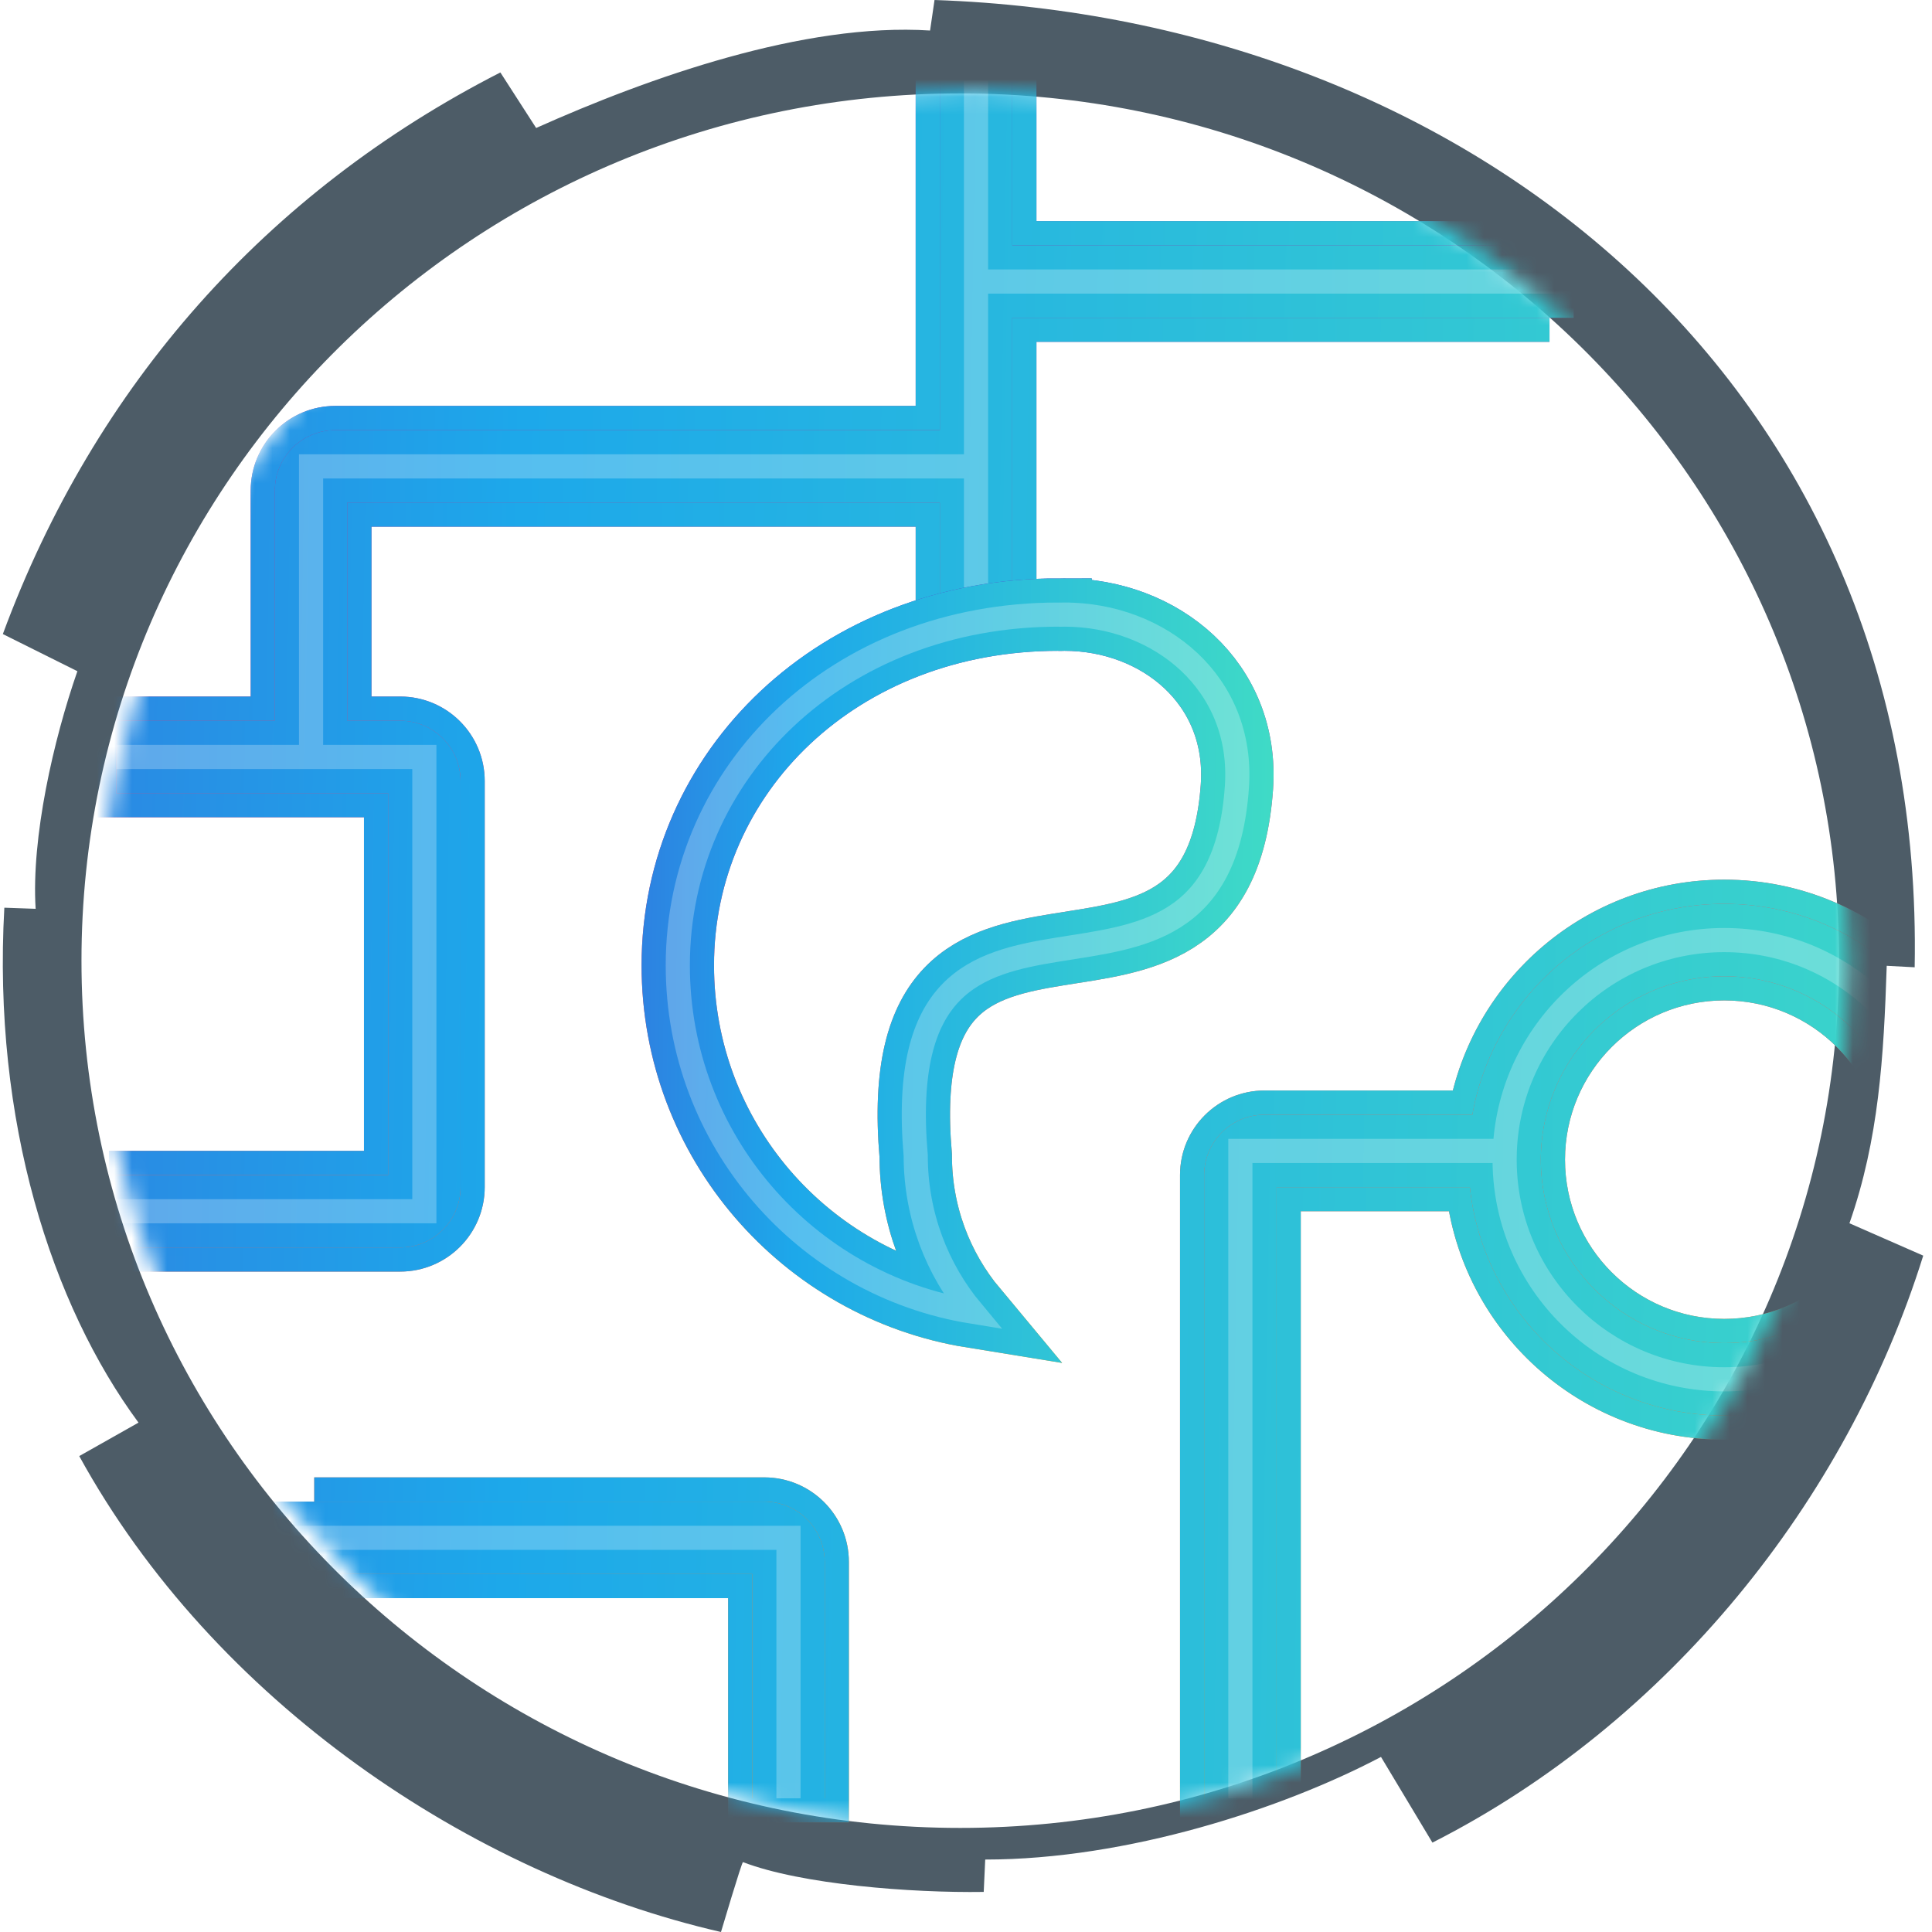
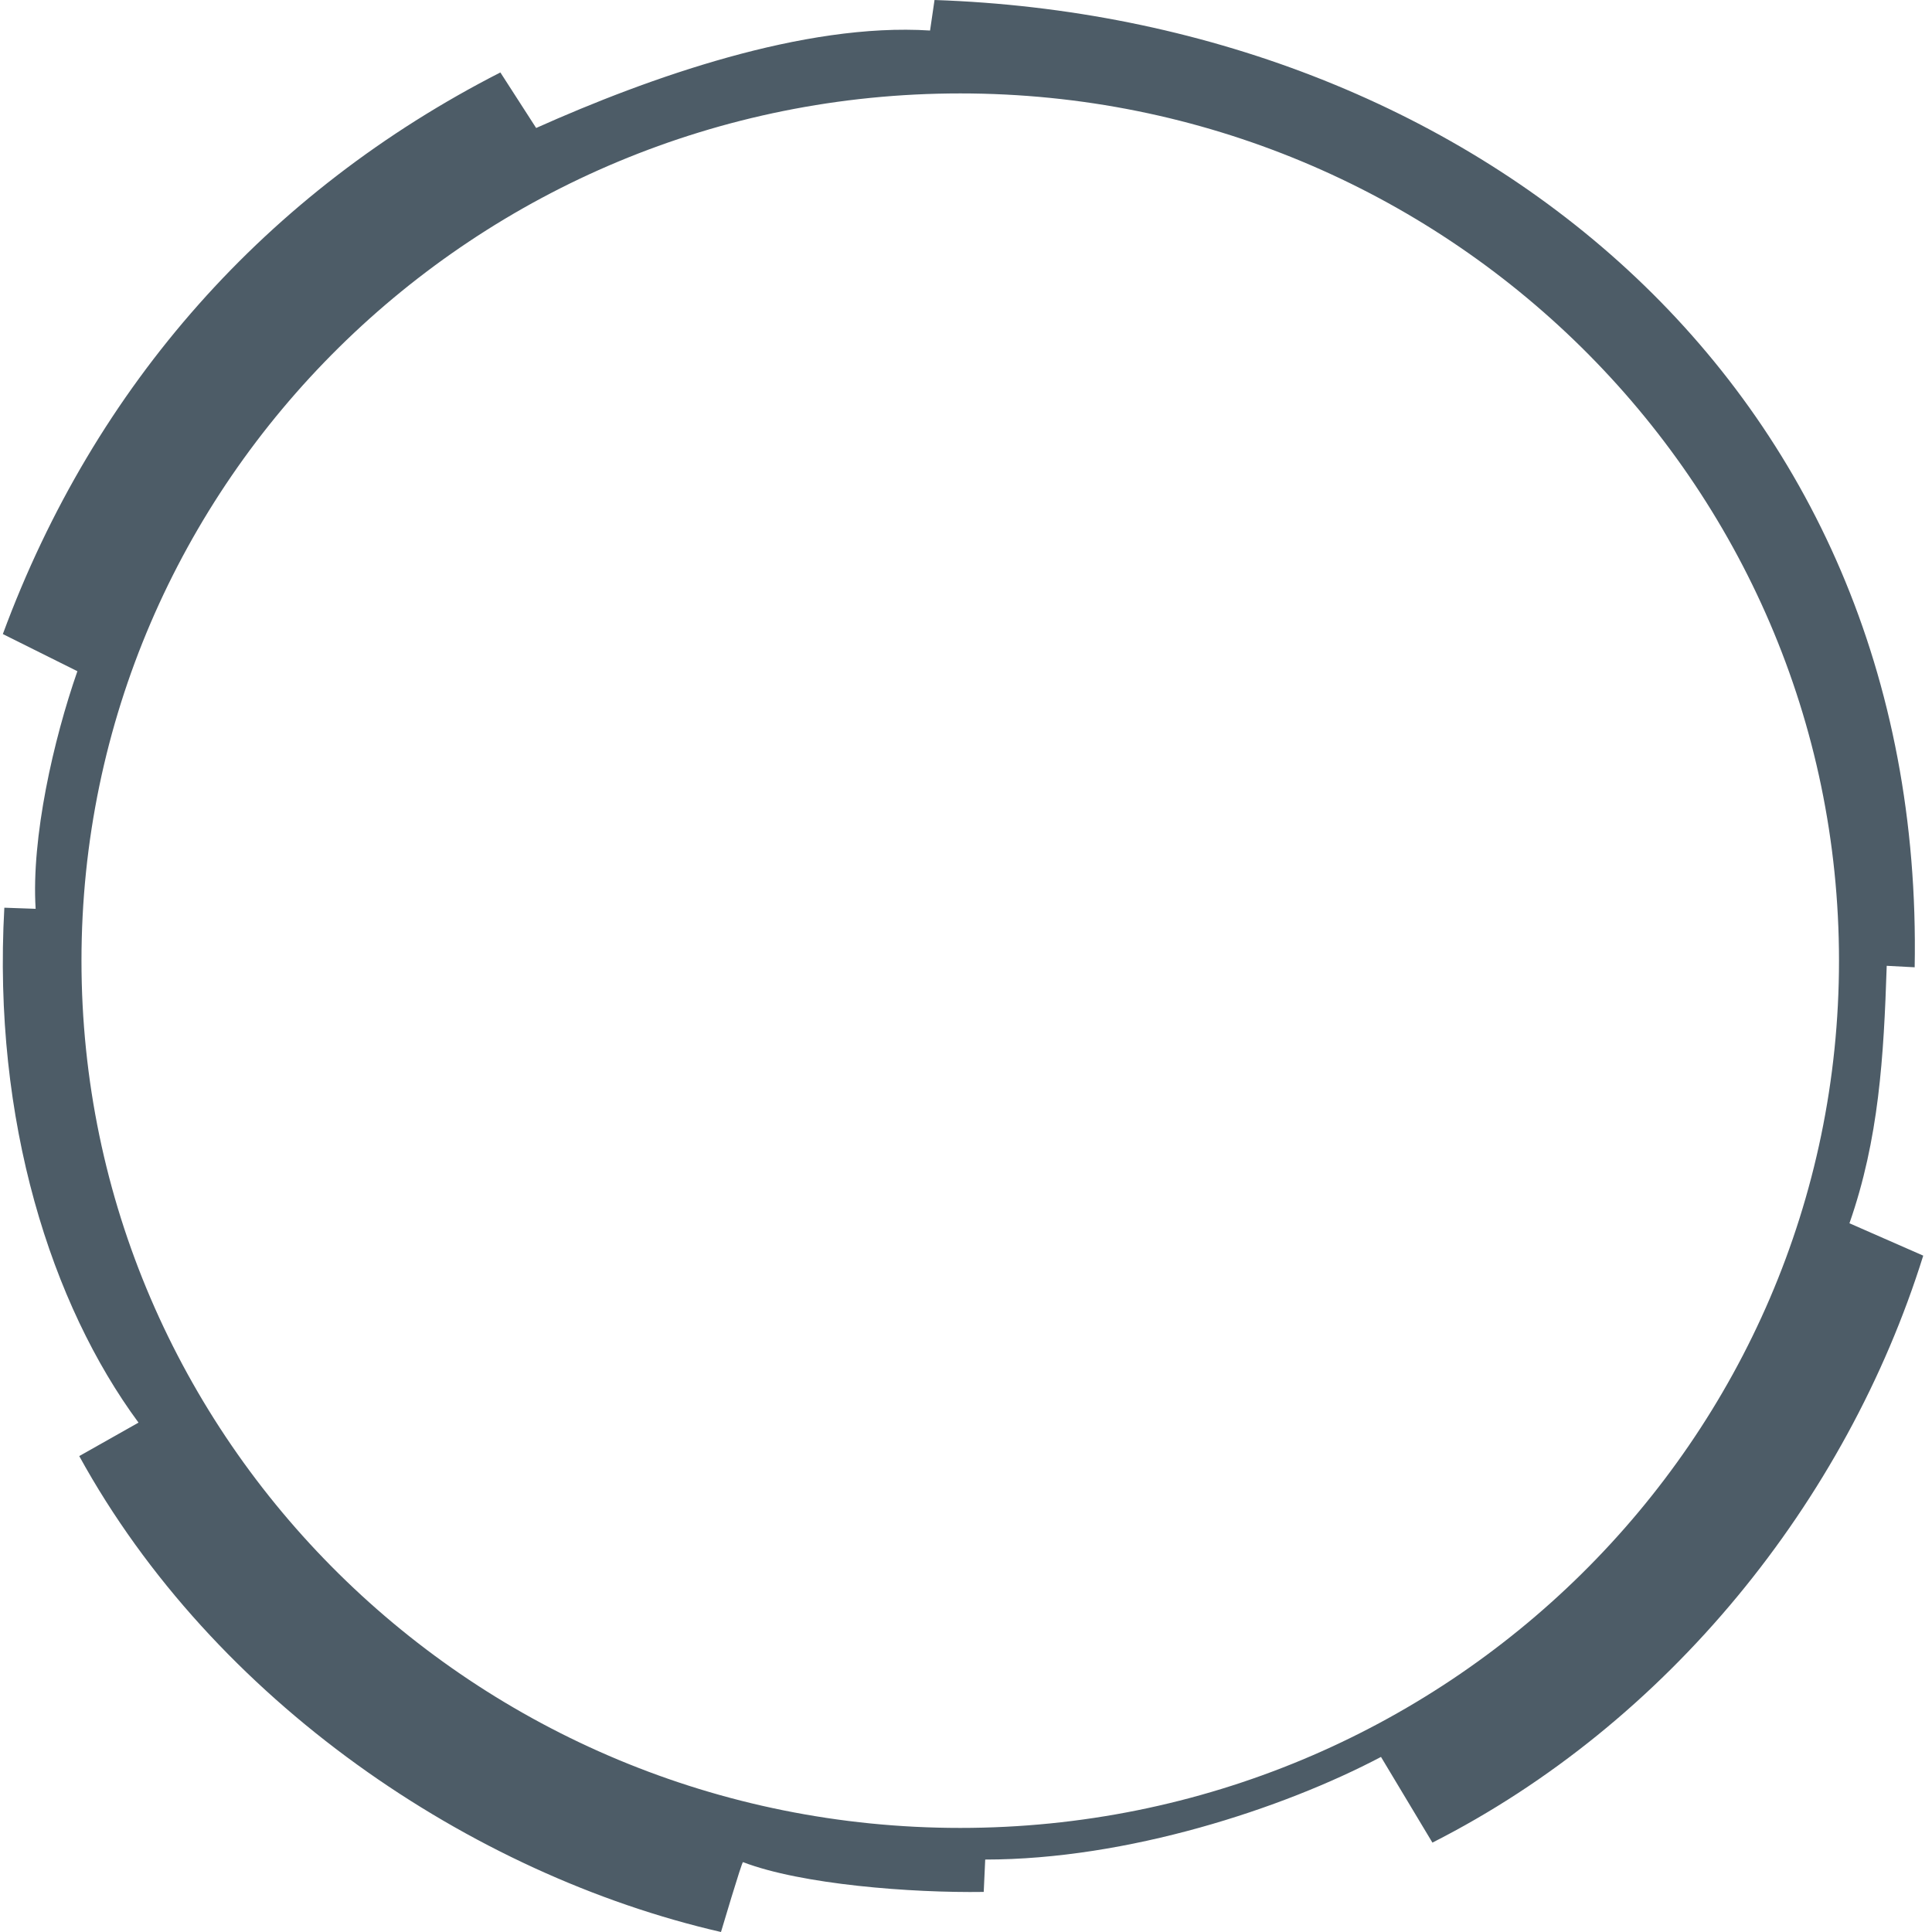
<svg xmlns="http://www.w3.org/2000/svg" width="110" height="110" viewBox="0 0 110 110" fill="none">
  <g clip-path="url(#clip0_1918_21491)">
    <path fill-rule="evenodd" clip-rule="evenodd" d="M109.013 55.073L107.422 54.989C107.252 60.183 106.976 64.853 105.3 69.648L109.501 71.491C105.13 85.479 94.966 98.106 81.556 104.911L78.628 100.032C73.026 102.985 64.178 105.875 56.094 105.875L56.009 107.718C51.893 107.78 45.633 107.299 42.302 106.021C42.238 106 41.05 110 41.05 110C26.812 106.733 12.172 96.849 4.512 82.903L7.886 80.998C2.942 74.297 -0.432 63.847 0.247 51.681L2.029 51.744C1.775 47.681 3.048 42.111 4.406 38.216L0.162 36.101C5.403 21.904 15.206 10.91 28.489 4.125L30.526 7.287C36.934 4.418 45.782 1.277 52.954 1.738L53.208 0C83.423 1.026 109.649 21.59 109.013 55.094V55.073ZM54.672 104.074C27.046 104.074 4.639 81.961 4.639 54.696C4.639 27.432 27.046 5.319 54.672 5.319C82.299 5.319 104.705 27.432 104.705 54.696C104.705 81.961 82.299 104.074 54.672 104.074Z" fill="#4D5C67" />
    <mask id="mask0_1918_21491" style="mask-type:alpha" maskUnits="userSpaceOnUse" x="5" y="5" width="101" height="100">
-       <ellipse cx="55.411" cy="54.65" rx="49.943" ry="49.575" fill="#C4C4C4" />
-     </mask>
+       </mask>
    <g mask="url(#mask0_1918_21491)">
      <g filter="url(#filter0_f_1918_21491)">
-         <path d="M57.635 5.502H59.01V4.127H57.635V5.502ZM57.635 13.964H56.26V15.339H57.635V13.964ZM53.51 5.502V4.127H52.135V5.502H53.51ZM53.51 24.488V25.863H54.885V24.488H53.51ZM15.649 41.033V42.408H17.024V41.033H15.649ZM6.626 41.033V39.658H5.251V41.033H6.626ZM6.626 45.158H5.251V46.533H6.626V45.158ZM22.098 45.158H23.473V43.783H22.098V45.158ZM22.098 66.899V68.274H23.473V66.899H22.098ZM7.578 66.899V65.524H6.203V66.899H7.578ZM7.578 71.024H6.203V72.399H7.578V71.024ZM19.774 41.033H18.399V42.408H19.774V41.033ZM19.774 28.613V27.238H18.399V28.613H19.774ZM53.51 28.613H54.885V27.238H53.51V28.613ZM53.51 34.189H52.135V35.564H53.51V34.189ZM57.635 34.189V35.564H59.01V34.189H57.635ZM57.635 18.089V16.714H56.26V18.089H57.635ZM86.847 18.089V19.464H88.222V18.089H86.847ZM86.847 13.964H88.222V12.589H86.847V13.964ZM83.83 63.464V64.839H84.982L85.183 63.704L83.83 63.464ZM83.688 67.589L85.055 67.443L84.924 66.214H83.688V67.589ZM72.685 67.589V66.214H71.31V67.589H72.685ZM72.685 102.383V103.758H74.06V102.383H72.685ZM68.56 102.383H67.185V103.758H68.56V102.383ZM19.267 89.616H17.892V90.991H19.267V89.616ZM42.831 89.616H44.206V88.241H42.831V89.616ZM19.267 85.491V84.116H17.892V85.491H19.267ZM46.956 102.383V103.758H48.331V102.383H46.956ZM42.831 102.383H41.456V103.758H42.831V102.383ZM56.26 5.502V13.964H59.01V5.502H56.26ZM53.51 6.877H57.635V4.127H53.51V6.877ZM54.885 16.026V5.502H52.135V16.026H54.885ZM54.885 24.488V16.026H52.135V24.488H54.885ZM19.087 25.863H53.51V23.113H19.087V25.863ZM17.024 27.925C17.024 26.786 17.947 25.863 19.087 25.863V23.113C16.429 23.113 14.274 25.267 14.274 27.925H17.024ZM17.024 41.033V27.925H14.274V41.033H17.024ZM6.626 42.408H15.649V39.658H6.626V42.408ZM8.001 45.158V41.033H5.251V45.158H8.001ZM22.098 43.783H6.626V46.533H22.098V43.783ZM23.473 66.899V45.158H20.723V66.899H23.473ZM7.578 68.274H22.098V65.524H7.578V68.274ZM8.953 71.024V66.899H6.203V71.024H8.953ZM22.785 69.649H7.578V72.399H22.785V69.649ZM24.848 67.586C24.848 68.725 23.924 69.649 22.785 69.649V72.399C25.443 72.399 27.598 70.244 27.598 67.586H24.848ZM24.848 44.47V67.586H27.598V44.47H24.848ZM22.785 42.408C23.924 42.408 24.848 43.331 24.848 44.47H27.598C27.598 41.812 25.443 39.658 22.785 39.658V42.408ZM19.774 42.408H22.785V39.658H19.774V42.408ZM18.399 28.613V41.033H21.149V28.613H18.399ZM53.51 27.238H19.774V29.988H53.51V27.238ZM54.885 34.189V28.613H52.135V34.189H54.885ZM57.635 32.814H53.51V35.564H57.635V32.814ZM56.26 26.55V34.189H59.01V26.55H56.26ZM56.26 18.089V26.55H59.01V18.089H56.26ZM75.412 16.714H57.635V19.464H75.412V16.714ZM86.847 16.714H75.412V19.464H86.847V16.714ZM85.472 13.964V18.089H88.222V13.964H85.472ZM75.412 15.339H86.847V12.589H75.412V15.339ZM57.635 15.339H75.412V12.589H57.635V15.339ZM85.183 63.704C86.28 57.526 91.679 52.834 98.172 52.834V50.084C90.323 50.084 83.801 55.755 82.476 63.223L85.183 63.704ZM98.172 52.834C105.458 52.834 111.364 58.74 111.364 66.026H114.114C114.114 57.222 106.977 50.084 98.172 50.084V52.834ZM111.364 66.026C111.364 73.312 105.458 79.218 98.172 79.218V81.968C106.977 81.968 114.114 74.831 114.114 66.026H111.364ZM98.172 79.218C91.365 79.218 85.761 74.062 85.055 67.443L82.32 67.734C83.174 75.737 89.944 81.968 98.172 81.968V79.218ZM83.688 66.214H72.685V68.964H83.688V66.214ZM71.31 67.589V102.383H74.06V67.589H71.31ZM72.685 101.008H68.56V103.758H72.685V101.008ZM69.935 102.383V66.901H67.185V102.383H69.935ZM69.935 66.901C69.935 65.762 70.858 64.839 71.997 64.839V62.089C69.34 62.089 67.185 64.243 67.185 66.901H69.935ZM71.997 64.839H83.83V62.089H71.997V64.839ZM19.267 90.991H42.831V88.241H19.267V90.991ZM17.892 85.491V89.616H20.642V85.491H17.892ZM43.518 84.116H19.267V86.866H43.518V84.116ZM48.331 88.929C48.331 86.271 46.176 84.116 43.518 84.116V86.866C44.657 86.866 45.581 87.79 45.581 88.929H48.331ZM48.331 102.383V88.929H45.581V102.383H48.331ZM42.831 103.758H46.956V101.008H42.831V103.758ZM41.456 89.616V102.383H44.206V89.616H41.456ZM98.172 54.209C91.646 54.209 86.355 59.5 86.355 66.026H89.105C89.105 61.019 93.164 56.959 98.172 56.959V54.209ZM109.989 66.026C109.989 59.5 104.698 54.209 98.172 54.209V56.959C103.18 56.959 107.239 61.019 107.239 66.026H109.989ZM98.172 77.843C104.698 77.843 109.989 72.553 109.989 66.026H107.239C107.239 71.034 103.18 75.093 98.172 75.093V77.843ZM86.355 66.026C86.355 72.553 91.646 77.843 98.172 77.843V75.093C93.164 75.093 89.105 71.034 89.105 66.026H86.355Z" fill="url(#paint0_linear_1918_21491)" />
+         <path d="M57.635 5.502H59.01V4.127H57.635V5.502ZM57.635 13.964H56.26V15.339H57.635V13.964ZM53.51 5.502V4.127H52.135V5.502H53.51ZM53.51 24.488V25.863H54.885V24.488H53.51ZM15.649 41.033V42.408H17.024V41.033H15.649ZM6.626 41.033V39.658H5.251V41.033H6.626ZM6.626 45.158H5.251V46.533H6.626V45.158ZM22.098 45.158H23.473V43.783H22.098V45.158ZM22.098 66.899V68.274H23.473V66.899H22.098ZM7.578 66.899V65.524H6.203V66.899H7.578ZM7.578 71.024H6.203V72.399H7.578V71.024ZM19.774 41.033H18.399V42.408H19.774V41.033ZM19.774 28.613V27.238H18.399V28.613H19.774ZM53.51 28.613V27.238H53.51V28.613ZM53.51 34.189H52.135V35.564H53.51V34.189ZM57.635 34.189V35.564H59.01V34.189H57.635ZM57.635 18.089V16.714H56.26V18.089H57.635ZM86.847 18.089V19.464H88.222V18.089H86.847ZM86.847 13.964H88.222V12.589H86.847V13.964ZM83.83 63.464V64.839H84.982L85.183 63.704L83.83 63.464ZM83.688 67.589L85.055 67.443L84.924 66.214H83.688V67.589ZM72.685 67.589V66.214H71.31V67.589H72.685ZM72.685 102.383V103.758H74.06V102.383H72.685ZM68.56 102.383H67.185V103.758H68.56V102.383ZM19.267 89.616H17.892V90.991H19.267V89.616ZM42.831 89.616H44.206V88.241H42.831V89.616ZM19.267 85.491V84.116H17.892V85.491H19.267ZM46.956 102.383V103.758H48.331V102.383H46.956ZM42.831 102.383H41.456V103.758H42.831V102.383ZM56.26 5.502V13.964H59.01V5.502H56.26ZM53.51 6.877H57.635V4.127H53.51V6.877ZM54.885 16.026V5.502H52.135V16.026H54.885ZM54.885 24.488V16.026H52.135V24.488H54.885ZM19.087 25.863H53.51V23.113H19.087V25.863ZM17.024 27.925C17.024 26.786 17.947 25.863 19.087 25.863V23.113C16.429 23.113 14.274 25.267 14.274 27.925H17.024ZM17.024 41.033V27.925H14.274V41.033H17.024ZM6.626 42.408H15.649V39.658H6.626V42.408ZM8.001 45.158V41.033H5.251V45.158H8.001ZM22.098 43.783H6.626V46.533H22.098V43.783ZM23.473 66.899V45.158H20.723V66.899H23.473ZM7.578 68.274H22.098V65.524H7.578V68.274ZM8.953 71.024V66.899H6.203V71.024H8.953ZM22.785 69.649H7.578V72.399H22.785V69.649ZM24.848 67.586C24.848 68.725 23.924 69.649 22.785 69.649V72.399C25.443 72.399 27.598 70.244 27.598 67.586H24.848ZM24.848 44.47V67.586H27.598V44.47H24.848ZM22.785 42.408C23.924 42.408 24.848 43.331 24.848 44.47H27.598C27.598 41.812 25.443 39.658 22.785 39.658V42.408ZM19.774 42.408H22.785V39.658H19.774V42.408ZM18.399 28.613V41.033H21.149V28.613H18.399ZM53.51 27.238H19.774V29.988H53.51V27.238ZM54.885 34.189V28.613H52.135V34.189H54.885ZM57.635 32.814H53.51V35.564H57.635V32.814ZM56.26 26.55V34.189H59.01V26.55H56.26ZM56.26 18.089V26.55H59.01V18.089H56.26ZM75.412 16.714H57.635V19.464H75.412V16.714ZM86.847 16.714H75.412V19.464H86.847V16.714ZM85.472 13.964V18.089H88.222V13.964H85.472ZM75.412 15.339H86.847V12.589H75.412V15.339ZM57.635 15.339H75.412V12.589H57.635V15.339ZM85.183 63.704C86.28 57.526 91.679 52.834 98.172 52.834V50.084C90.323 50.084 83.801 55.755 82.476 63.223L85.183 63.704ZM98.172 52.834C105.458 52.834 111.364 58.74 111.364 66.026H114.114C114.114 57.222 106.977 50.084 98.172 50.084V52.834ZM111.364 66.026C111.364 73.312 105.458 79.218 98.172 79.218V81.968C106.977 81.968 114.114 74.831 114.114 66.026H111.364ZM98.172 79.218C91.365 79.218 85.761 74.062 85.055 67.443L82.32 67.734C83.174 75.737 89.944 81.968 98.172 81.968V79.218ZM83.688 66.214H72.685V68.964H83.688V66.214ZM71.31 67.589V102.383H74.06V67.589H71.31ZM72.685 101.008H68.56V103.758H72.685V101.008ZM69.935 102.383V66.901H67.185V102.383H69.935ZM69.935 66.901C69.935 65.762 70.858 64.839 71.997 64.839V62.089C69.34 62.089 67.185 64.243 67.185 66.901H69.935ZM71.997 64.839H83.83V62.089H71.997V64.839ZM19.267 90.991H42.831V88.241H19.267V90.991ZM17.892 85.491V89.616H20.642V85.491H17.892ZM43.518 84.116H19.267V86.866H43.518V84.116ZM48.331 88.929C48.331 86.271 46.176 84.116 43.518 84.116V86.866C44.657 86.866 45.581 87.79 45.581 88.929H48.331ZM48.331 102.383V88.929H45.581V102.383H48.331ZM42.831 103.758H46.956V101.008H42.831V103.758ZM41.456 89.616V102.383H44.206V89.616H41.456ZM98.172 54.209C91.646 54.209 86.355 59.5 86.355 66.026H89.105C89.105 61.019 93.164 56.959 98.172 56.959V54.209ZM109.989 66.026C109.989 59.5 104.698 54.209 98.172 54.209V56.959C103.18 56.959 107.239 61.019 107.239 66.026H109.989ZM98.172 77.843C104.698 77.843 109.989 72.553 109.989 66.026H107.239C107.239 71.034 103.18 75.093 98.172 75.093V77.843ZM86.355 66.026C86.355 72.553 91.646 77.843 98.172 77.843V75.093C93.164 75.093 89.105 71.034 89.105 66.026H86.355Z" fill="url(#paint0_linear_1918_21491)" />
        <path d="M57.635 5.502H59.01V4.127H57.635V5.502ZM57.635 13.964H56.26V15.339H57.635V13.964ZM53.51 5.502V4.127H52.135V5.502H53.51ZM53.51 24.488V25.863H54.885V24.488H53.51ZM15.649 41.033V42.408H17.024V41.033H15.649ZM6.626 41.033V39.658H5.251V41.033H6.626ZM6.626 45.158H5.251V46.533H6.626V45.158ZM22.098 45.158H23.473V43.783H22.098V45.158ZM22.098 66.899V68.274H23.473V66.899H22.098ZM7.578 66.899V65.524H6.203V66.899H7.578ZM7.578 71.024H6.203V72.399H7.578V71.024ZM19.774 41.033H18.399V42.408H19.774V41.033ZM19.774 28.613V27.238H18.399V28.613H19.774ZM53.51 28.613H54.885V27.238H53.51V28.613ZM53.51 34.189H52.135V35.564H53.51V34.189ZM57.635 34.189V35.564H59.01V34.189H57.635ZM57.635 18.089V16.714H56.26V18.089H57.635ZM86.847 18.089V19.464H88.222V18.089H86.847ZM86.847 13.964H88.222V12.589H86.847V13.964ZM83.83 63.464V64.839H84.982L85.183 63.704L83.83 63.464ZM83.688 67.589L85.055 67.443L84.924 66.214H83.688V67.589ZM72.685 67.589V66.214H71.31V67.589H72.685ZM72.685 102.383V103.758H74.06V102.383H72.685ZM68.56 102.383H67.185V103.758H68.56V102.383ZM19.267 89.616H17.892V90.991H19.267V89.616ZM42.831 89.616H44.206V88.241H42.831V89.616ZM19.267 85.491V84.116H17.892V85.491H19.267ZM46.956 102.383V103.758H48.331V102.383H46.956ZM42.831 102.383H41.456V103.758H42.831V102.383ZM56.26 5.502V13.964H59.01V5.502H56.26ZM53.51 6.877H57.635V4.127H53.51V6.877ZM54.885 16.026V5.502H52.135V16.026H54.885ZM54.885 24.488V16.026H52.135V24.488H54.885ZM19.087 25.863H53.51V23.113H19.087V25.863ZM17.024 27.925C17.024 26.786 17.947 25.863 19.087 25.863V23.113C16.429 23.113 14.274 25.267 14.274 27.925H17.024ZM17.024 41.033V27.925H14.274V41.033H17.024ZM6.626 42.408H15.649V39.658H6.626V42.408ZM8.001 45.158V41.033H5.251V45.158H8.001ZM22.098 43.783H6.626V46.533H22.098V43.783ZM23.473 66.899V45.158H20.723V66.899H23.473ZM7.578 68.274H22.098V65.524H7.578V68.274ZM8.953 71.024V66.899H6.203V71.024H8.953ZM22.785 69.649H7.578V72.399H22.785V69.649ZM24.848 67.586C24.848 68.725 23.924 69.649 22.785 69.649V72.399C25.443 72.399 27.598 70.244 27.598 67.586H24.848ZM24.848 44.47V67.586H27.598V44.47H24.848ZM22.785 42.408C23.924 42.408 24.848 43.331 24.848 44.47H27.598C27.598 41.812 25.443 39.658 22.785 39.658V42.408ZM19.774 42.408H22.785V39.658H19.774V42.408ZM18.399 28.613V41.033H21.149V28.613H18.399ZM53.51 27.238H19.774V29.988H53.51V27.238ZM54.885 34.189V28.613H52.135V34.189H54.885ZM57.635 32.814H53.51V35.564H57.635V32.814ZM56.26 26.55V34.189H59.01V26.55H56.26ZM56.26 18.089V26.55H59.01V18.089H56.26ZM75.412 16.714H57.635V19.464H75.412V16.714ZM86.847 16.714H75.412V19.464H86.847V16.714ZM85.472 13.964V18.089H88.222V13.964H85.472ZM75.412 15.339H86.847V12.589H75.412V15.339ZM57.635 15.339H75.412V12.589H57.635V15.339ZM85.183 63.704C86.28 57.526 91.679 52.834 98.172 52.834V50.084C90.323 50.084 83.801 55.755 82.476 63.223L85.183 63.704ZM98.172 52.834C105.458 52.834 111.364 58.74 111.364 66.026H114.114C114.114 57.222 106.977 50.084 98.172 50.084V52.834ZM111.364 66.026C111.364 73.312 105.458 79.218 98.172 79.218V81.968C106.977 81.968 114.114 74.831 114.114 66.026H111.364ZM98.172 79.218C91.365 79.218 85.761 74.062 85.055 67.443L82.32 67.734C83.174 75.737 89.944 81.968 98.172 81.968V79.218ZM83.688 66.214H72.685V68.964H83.688V66.214ZM71.31 67.589V102.383H74.06V67.589H71.31ZM72.685 101.008H68.56V103.758H72.685V101.008ZM69.935 102.383V66.901H67.185V102.383H69.935ZM69.935 66.901C69.935 65.762 70.858 64.839 71.997 64.839V62.089C69.34 62.089 67.185 64.243 67.185 66.901H69.935ZM71.997 64.839H83.83V62.089H71.997V64.839ZM19.267 90.991H42.831V88.241H19.267V90.991ZM17.892 85.491V89.616H20.642V85.491H17.892ZM43.518 84.116H19.267V86.866H43.518V84.116ZM48.331 88.929C48.331 86.271 46.176 84.116 43.518 84.116V86.866C44.657 86.866 45.581 87.79 45.581 88.929H48.331ZM48.331 102.383V88.929H45.581V102.383H48.331ZM42.831 103.758H46.956V101.008H42.831V103.758ZM41.456 89.616V102.383H44.206V89.616H41.456ZM98.172 54.209C91.646 54.209 86.355 59.5 86.355 66.026H89.105C89.105 61.019 93.164 56.959 98.172 56.959V54.209ZM109.989 66.026C109.989 59.5 104.698 54.209 98.172 54.209V56.959C103.18 56.959 107.239 61.019 107.239 66.026H109.989ZM98.172 77.843C104.698 77.843 109.989 72.553 109.989 66.026H107.239C107.239 71.034 103.18 75.093 98.172 75.093V77.843ZM86.355 66.026C86.355 72.553 91.646 77.843 98.172 77.843V75.093C93.164 75.093 89.105 71.034 89.105 66.026H86.355Z" fill="url(#paint1_linear_1918_21491)" />
      </g>
      <path fill-rule="evenodd" clip-rule="evenodd" d="M57.635 13.967V4.13H53.51V16.029V24.491H19.086C17.187 24.491 15.648 26.03 15.648 27.929V41.035H6.626V45.16H22.098V66.9H6.203V71.025H22.785C24.684 71.025 26.223 69.486 26.223 67.588V44.472C26.223 42.574 24.684 41.035 22.785 41.035H19.773V28.616H53.51V34.192H57.635V26.554V18.092H75.411H89.596V13.967H75.411H57.635ZM83.829 63.467C85.039 56.643 91 51.461 98.171 51.461C106.217 51.461 112.739 57.983 112.739 66.028C112.739 74.073 106.217 80.595 98.171 80.595C90.655 80.595 84.468 74.902 83.687 67.592H72.684V102.387H68.559V66.905C68.559 65.006 70.098 63.467 71.997 63.467H83.829ZM42.83 89.62H15.141V85.495H43.517C45.416 85.495 46.955 87.034 46.955 88.932V102.387H42.83V89.62ZM87.729 66.028C87.729 60.261 92.404 55.586 98.171 55.586C103.939 55.586 108.614 60.261 108.614 66.028C108.614 71.795 103.939 76.47 98.171 76.47C92.404 76.47 87.729 71.795 87.729 66.028Z" fill="url(#paint2_linear_1918_21491)" />
-       <path fill-rule="evenodd" clip-rule="evenodd" d="M57.635 13.967V4.13H53.51V16.029V24.491H19.086C17.187 24.491 15.648 26.03 15.648 27.929V41.035H6.626V45.16H22.098V66.9H6.203V71.025H22.785C24.684 71.025 26.223 69.486 26.223 67.588V44.472C26.223 42.574 24.684 41.035 22.785 41.035H19.773V28.616H53.51V34.192H57.635V26.554V18.092H75.411H89.596V13.967H75.411H57.635ZM83.829 63.467C85.039 56.643 91 51.461 98.171 51.461C106.217 51.461 112.739 57.983 112.739 66.028C112.739 74.073 106.217 80.595 98.171 80.595C90.655 80.595 84.468 74.902 83.687 67.592H72.684V102.387H68.559V66.905C68.559 65.006 70.098 63.467 71.997 63.467H83.829ZM42.83 89.62H15.141V85.495H43.517C45.416 85.495 46.955 87.034 46.955 88.932V102.387H42.83V89.62ZM87.729 66.028C87.729 60.261 92.404 55.586 98.171 55.586C103.939 55.586 108.614 60.261 108.614 66.028C108.614 71.795 103.939 76.47 98.171 76.47C92.404 76.47 87.729 71.795 87.729 66.028Z" fill="url(#paint3_linear_1918_21491)" />
      <path fill-rule="evenodd" clip-rule="evenodd" d="M56.259 15.342V4.13H54.884V16.029V25.866H17.711H17.023V26.554V42.41H6.626V43.785H23.473V68.275H6.203V69.65H24.16H24.848V68.963V43.097V42.41H24.16H18.398V27.241H54.884V34.192H56.259V26.554V16.717H75.411H89.596V15.342H75.411H56.259ZM69.934 64.842H70.621H85.032C85.632 58.112 91.285 52.836 98.171 52.836C105.457 52.836 111.364 58.742 111.364 66.028C111.364 73.314 105.457 79.22 98.171 79.22C90.949 79.22 85.082 73.416 84.981 66.217H71.309V102.387H69.934V65.53V64.842ZM86.355 66.152C86.422 72.621 91.687 77.845 98.171 77.845C104.698 77.845 109.989 72.554 109.989 66.028C109.989 59.502 104.698 54.211 98.171 54.211C91.687 54.211 86.422 59.434 86.355 65.904V66.152ZM44.205 88.245H16.516V86.87H44.892H45.58V87.557V102.387H44.205V88.245Z" fill="white" fill-opacity="0.25" />
      <g filter="url(#filter1_f_1918_21491)">
-         <path d="M52.137 65.798C52.137 69.177 53.344 72.274 55.352 74.681C45.848 73.142 38.591 64.901 38.591 54.965C38.591 43.934 47.734 34.992 60.264 34.992C60.265 35.004 60.568 34.992 60.603 34.992C66.027 34.992 70.838 38.89 70.424 44.809C69.279 61.145 50.443 46.163 52.137 65.798Z" stroke="url(#paint4_linear_1918_21491)" stroke-width="2.75" />
        <path d="M52.137 65.798C52.137 69.177 53.344 72.274 55.352 74.681C45.848 73.142 38.591 64.901 38.591 54.965C38.591 43.934 47.734 34.992 60.264 34.992C60.265 35.004 60.568 34.992 60.603 34.992C66.027 34.992 70.838 38.89 70.424 44.809C69.279 61.145 50.443 46.163 52.137 65.798Z" stroke="url(#paint5_linear_1918_21491)" stroke-width="2.75" />
      </g>
      <path d="M52.137 65.798C52.137 69.177 53.344 72.274 55.352 74.681C45.848 73.142 38.591 64.901 38.591 54.965C38.591 43.934 47.734 34.992 60.264 34.992C60.265 35.004 60.568 34.992 60.603 34.992C66.027 34.992 70.838 38.89 70.424 44.809C69.279 61.145 50.443 46.163 52.137 65.798Z" stroke="url(#paint6_linear_1918_21491)" stroke-width="4.125" />
      <path d="M52.137 65.798C52.137 69.177 53.344 72.274 55.352 74.681C45.848 73.142 38.591 64.901 38.591 54.965C38.591 43.934 47.734 34.992 60.264 34.992C60.265 35.004 60.568 34.992 60.603 34.992C66.027 34.992 70.838 38.89 70.424 44.809C69.279 61.145 50.443 46.163 52.137 65.798Z" stroke="url(#paint7_linear_1918_21491)" stroke-width="4.125" />
      <path d="M52.137 65.798C52.137 69.177 53.344 72.274 55.352 74.681C45.848 73.142 38.591 64.901 38.591 54.965C38.591 43.934 47.734 34.992 60.264 34.992C60.265 35.004 60.568 34.992 60.603 34.992C66.027 34.992 70.838 38.89 70.424 44.809C69.279 61.145 50.443 46.163 52.137 65.798Z" stroke="white" stroke-opacity="0.25" stroke-width="1.375" />
    </g>
  </g>
  <defs>
    <filter id="filter0_f_1918_21491" x="-0.249" y="-1.373" width="119.863" height="110.631" filterUnits="userSpaceOnUse" color-interpolation-filters="sRGB">
      <feFlood flood-opacity="0" result="BackgroundImageFix" />
      <feBlend mode="normal" in="SourceGraphic" in2="BackgroundImageFix" result="shape" />
      <feGaussianBlur stdDeviation="2.75" result="effect1_foregroundBlur_1918_21491" />
    </filter>
    <filter id="filter1_f_1918_21491" x="31.716" y="28.117" width="45.608" height="54.009" filterUnits="userSpaceOnUse" color-interpolation-filters="sRGB">
      <feFlood flood-opacity="0" result="BackgroundImageFix" />
      <feBlend mode="normal" in="SourceGraphic" in2="BackgroundImageFix" result="shape" />
      <feGaussianBlur stdDeviation="2.75" result="effect1_foregroundBlur_1918_21491" />
    </filter>
    <linearGradient id="paint0_linear_1918_21491" x1="131.332" y1="204.887" x2="100.655" y2="-57.692" gradientUnits="userSpaceOnUse">
      <stop stop-color="#F0D800" />
      <stop offset="0.377" stop-color="#F1960C" />
      <stop offset="0.641" stop-color="#E24772" />
      <stop offset="0.838" stop-color="#2F2CDA" />
    </linearGradient>
    <linearGradient id="paint1_linear_1918_21491" x1="124.564" y1="176.469" x2="-100.9" y2="172.515" gradientUnits="userSpaceOnUse">
      <stop stop-color="#42DFC3" />
      <stop offset="0.432" stop-color="#1DA8EA" />
      <stop offset="1" stop-color="#6403C4" />
    </linearGradient>
    <linearGradient id="paint2_linear_1918_21491" x1="131.405" y1="206.346" x2="99.985" y2="-59.887" gradientUnits="userSpaceOnUse">
      <stop stop-color="#F0D800" />
      <stop offset="0.377" stop-color="#F1960C" />
      <stop offset="0.641" stop-color="#E24772" />
      <stop offset="0.838" stop-color="#2F2CDA" />
    </linearGradient>
    <linearGradient id="paint3_linear_1918_21491" x1="124.611" y1="177.524" x2="-101.753" y2="173.594" gradientUnits="userSpaceOnUse">
      <stop stop-color="#42DFC3" />
      <stop offset="0.432" stop-color="#1DA8EA" />
      <stop offset="1" stop-color="#6403C4" />
    </linearGradient>
    <linearGradient id="paint4_linear_1918_21491" x1="76.03" y1="116.673" x2="59.079" y2="10.338" gradientUnits="userSpaceOnUse">
      <stop stop-color="#F0D800" />
      <stop offset="0.377" stop-color="#F1960C" />
      <stop offset="0.641" stop-color="#E24772" />
      <stop offset="0.838" stop-color="#2F2CDA" />
    </linearGradient>
    <linearGradient id="paint5_linear_1918_21491" x1="73.999" y1="105.031" x2="6.299" y2="104.161" gradientUnits="userSpaceOnUse">
      <stop stop-color="#42DFC3" />
      <stop offset="0.432" stop-color="#1DA8EA" />
      <stop offset="1" stop-color="#6403C4" />
    </linearGradient>
    <linearGradient id="paint6_linear_1918_21491" x1="76.03" y1="116.673" x2="59.079" y2="10.338" gradientUnits="userSpaceOnUse">
      <stop stop-color="#F0D800" />
      <stop offset="0.377" stop-color="#F1960C" />
      <stop offset="0.641" stop-color="#E24772" />
      <stop offset="0.838" stop-color="#2F2CDA" />
    </linearGradient>
    <linearGradient id="paint7_linear_1918_21491" x1="73.999" y1="105.031" x2="6.299" y2="104.161" gradientUnits="userSpaceOnUse">
      <stop stop-color="#42DFC3" />
      <stop offset="0.432" stop-color="#1DA8EA" />
      <stop offset="1" stop-color="#6403C4" />
    </linearGradient>
    <clipPath id="clip0_1918_21491">
      <rect width="110" height="110" fill="white" />
    </clipPath>
  </defs>
</svg>